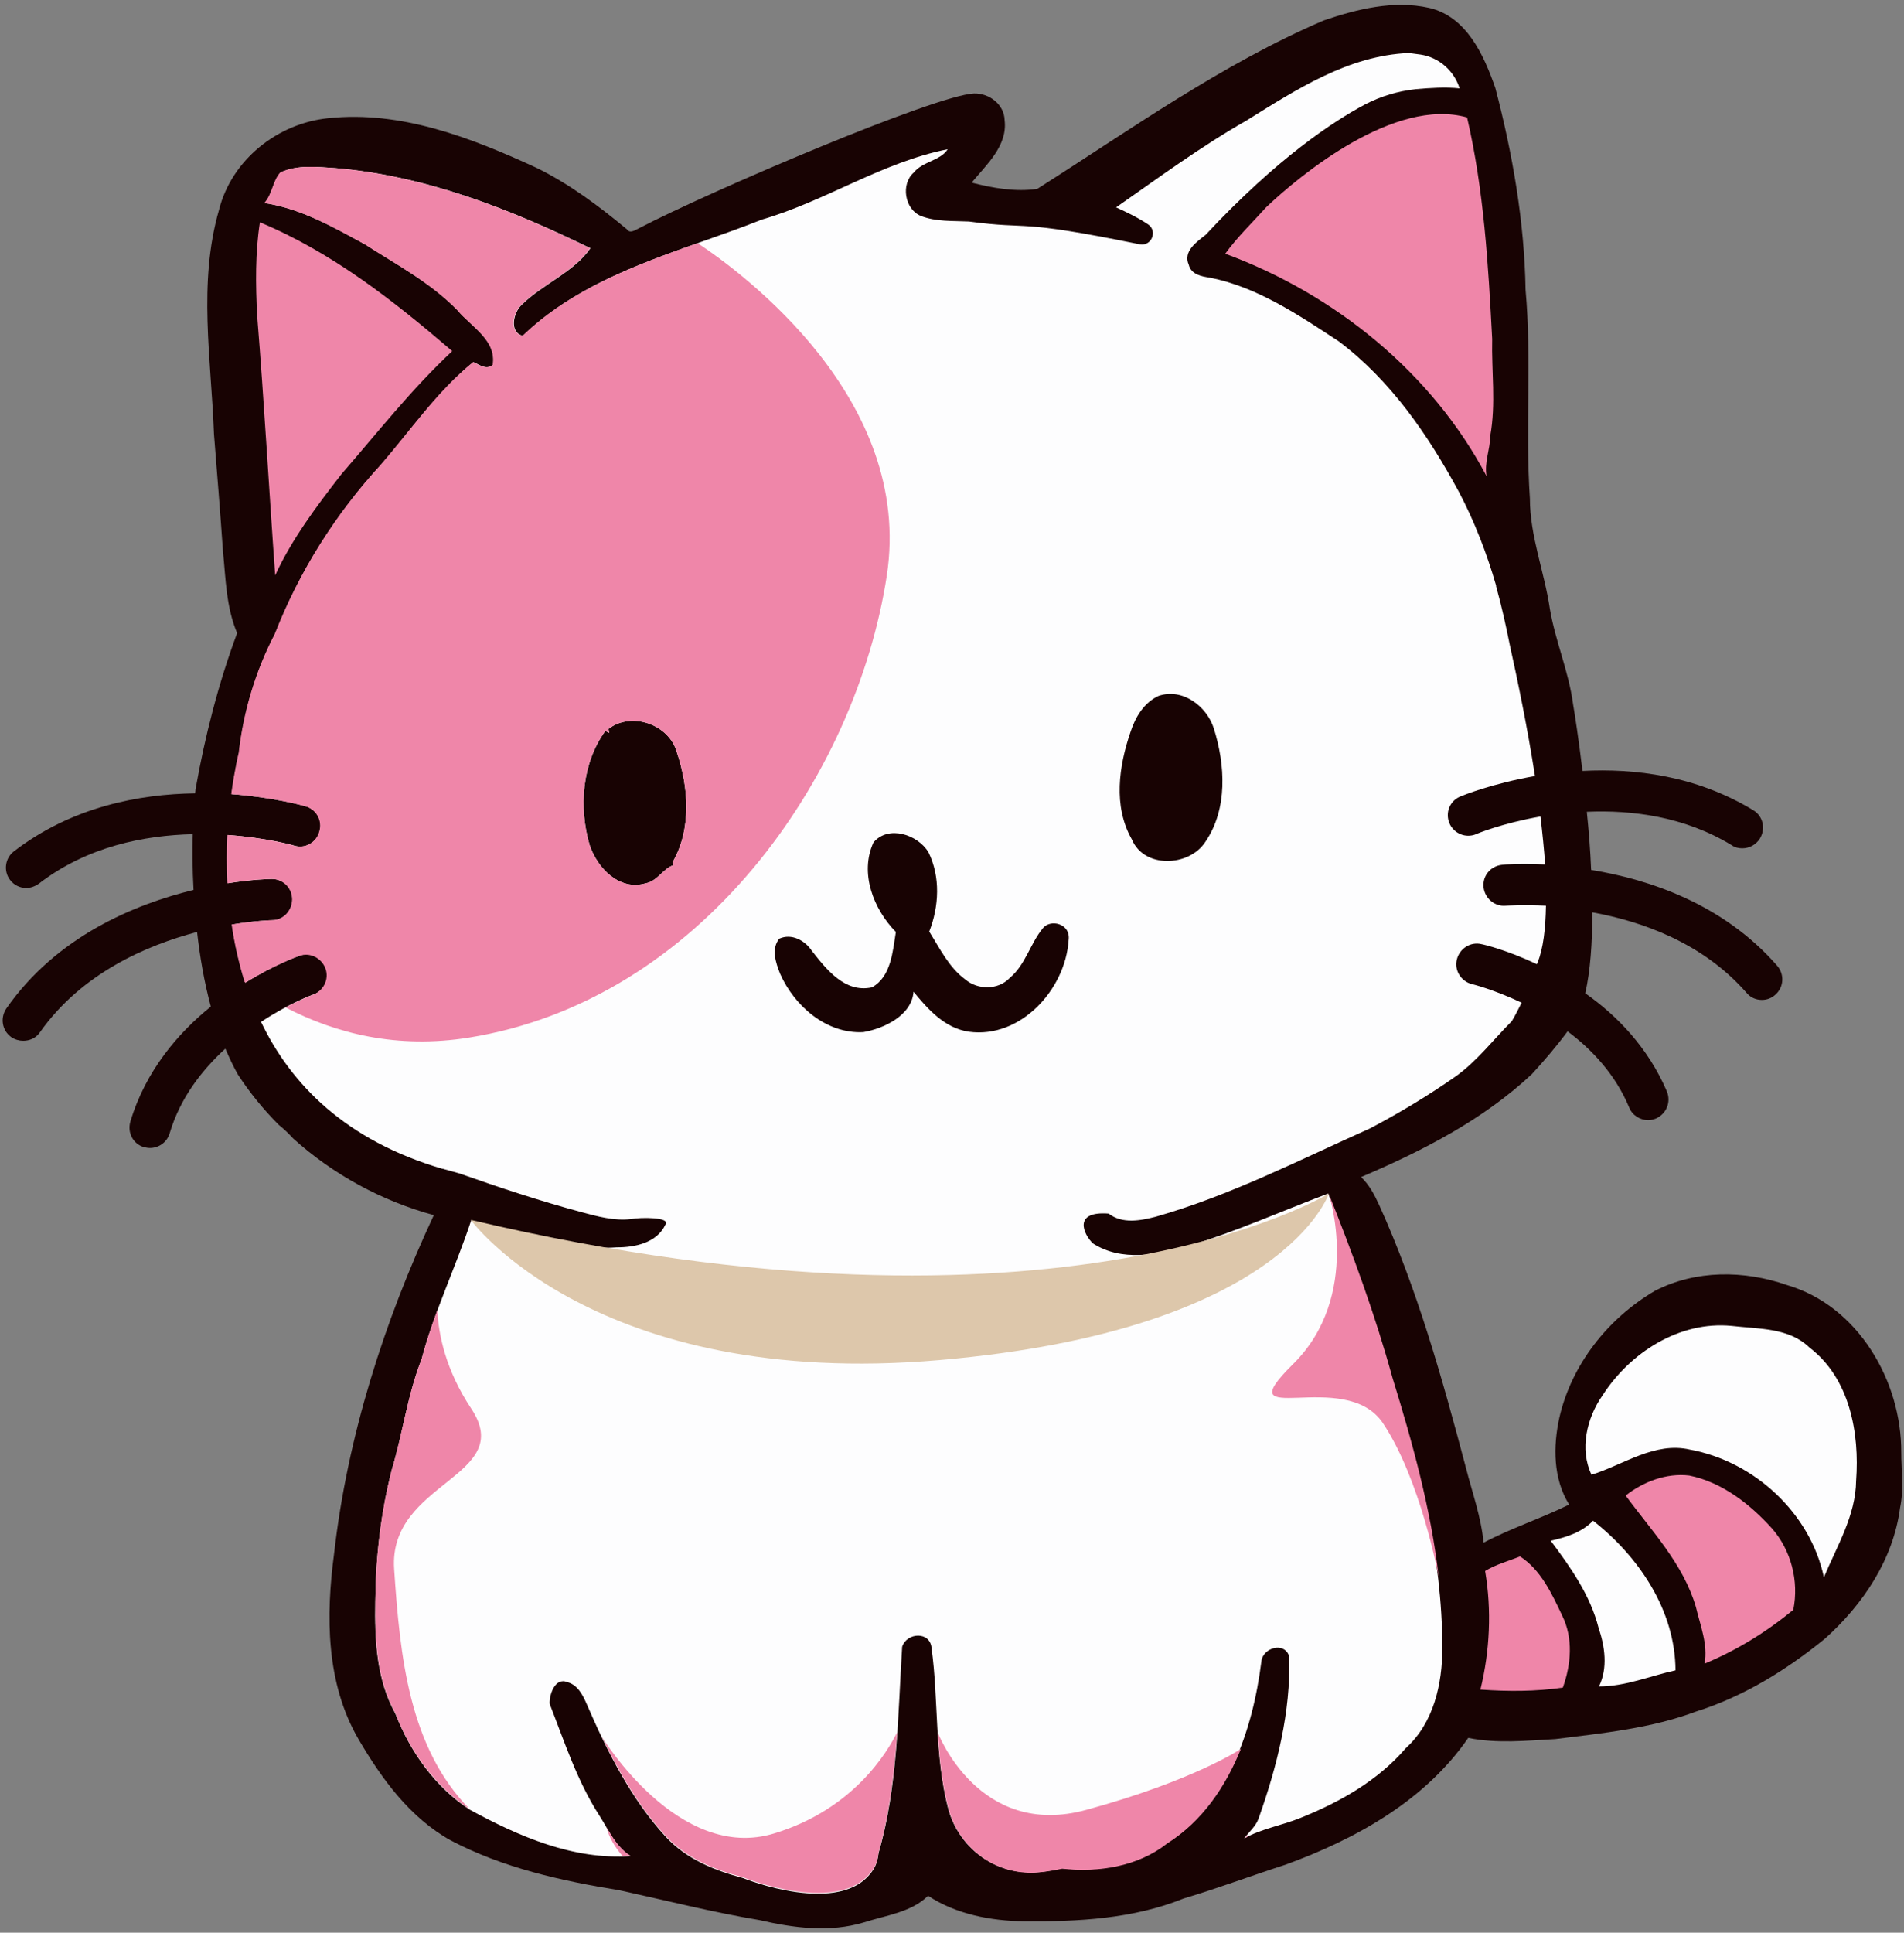
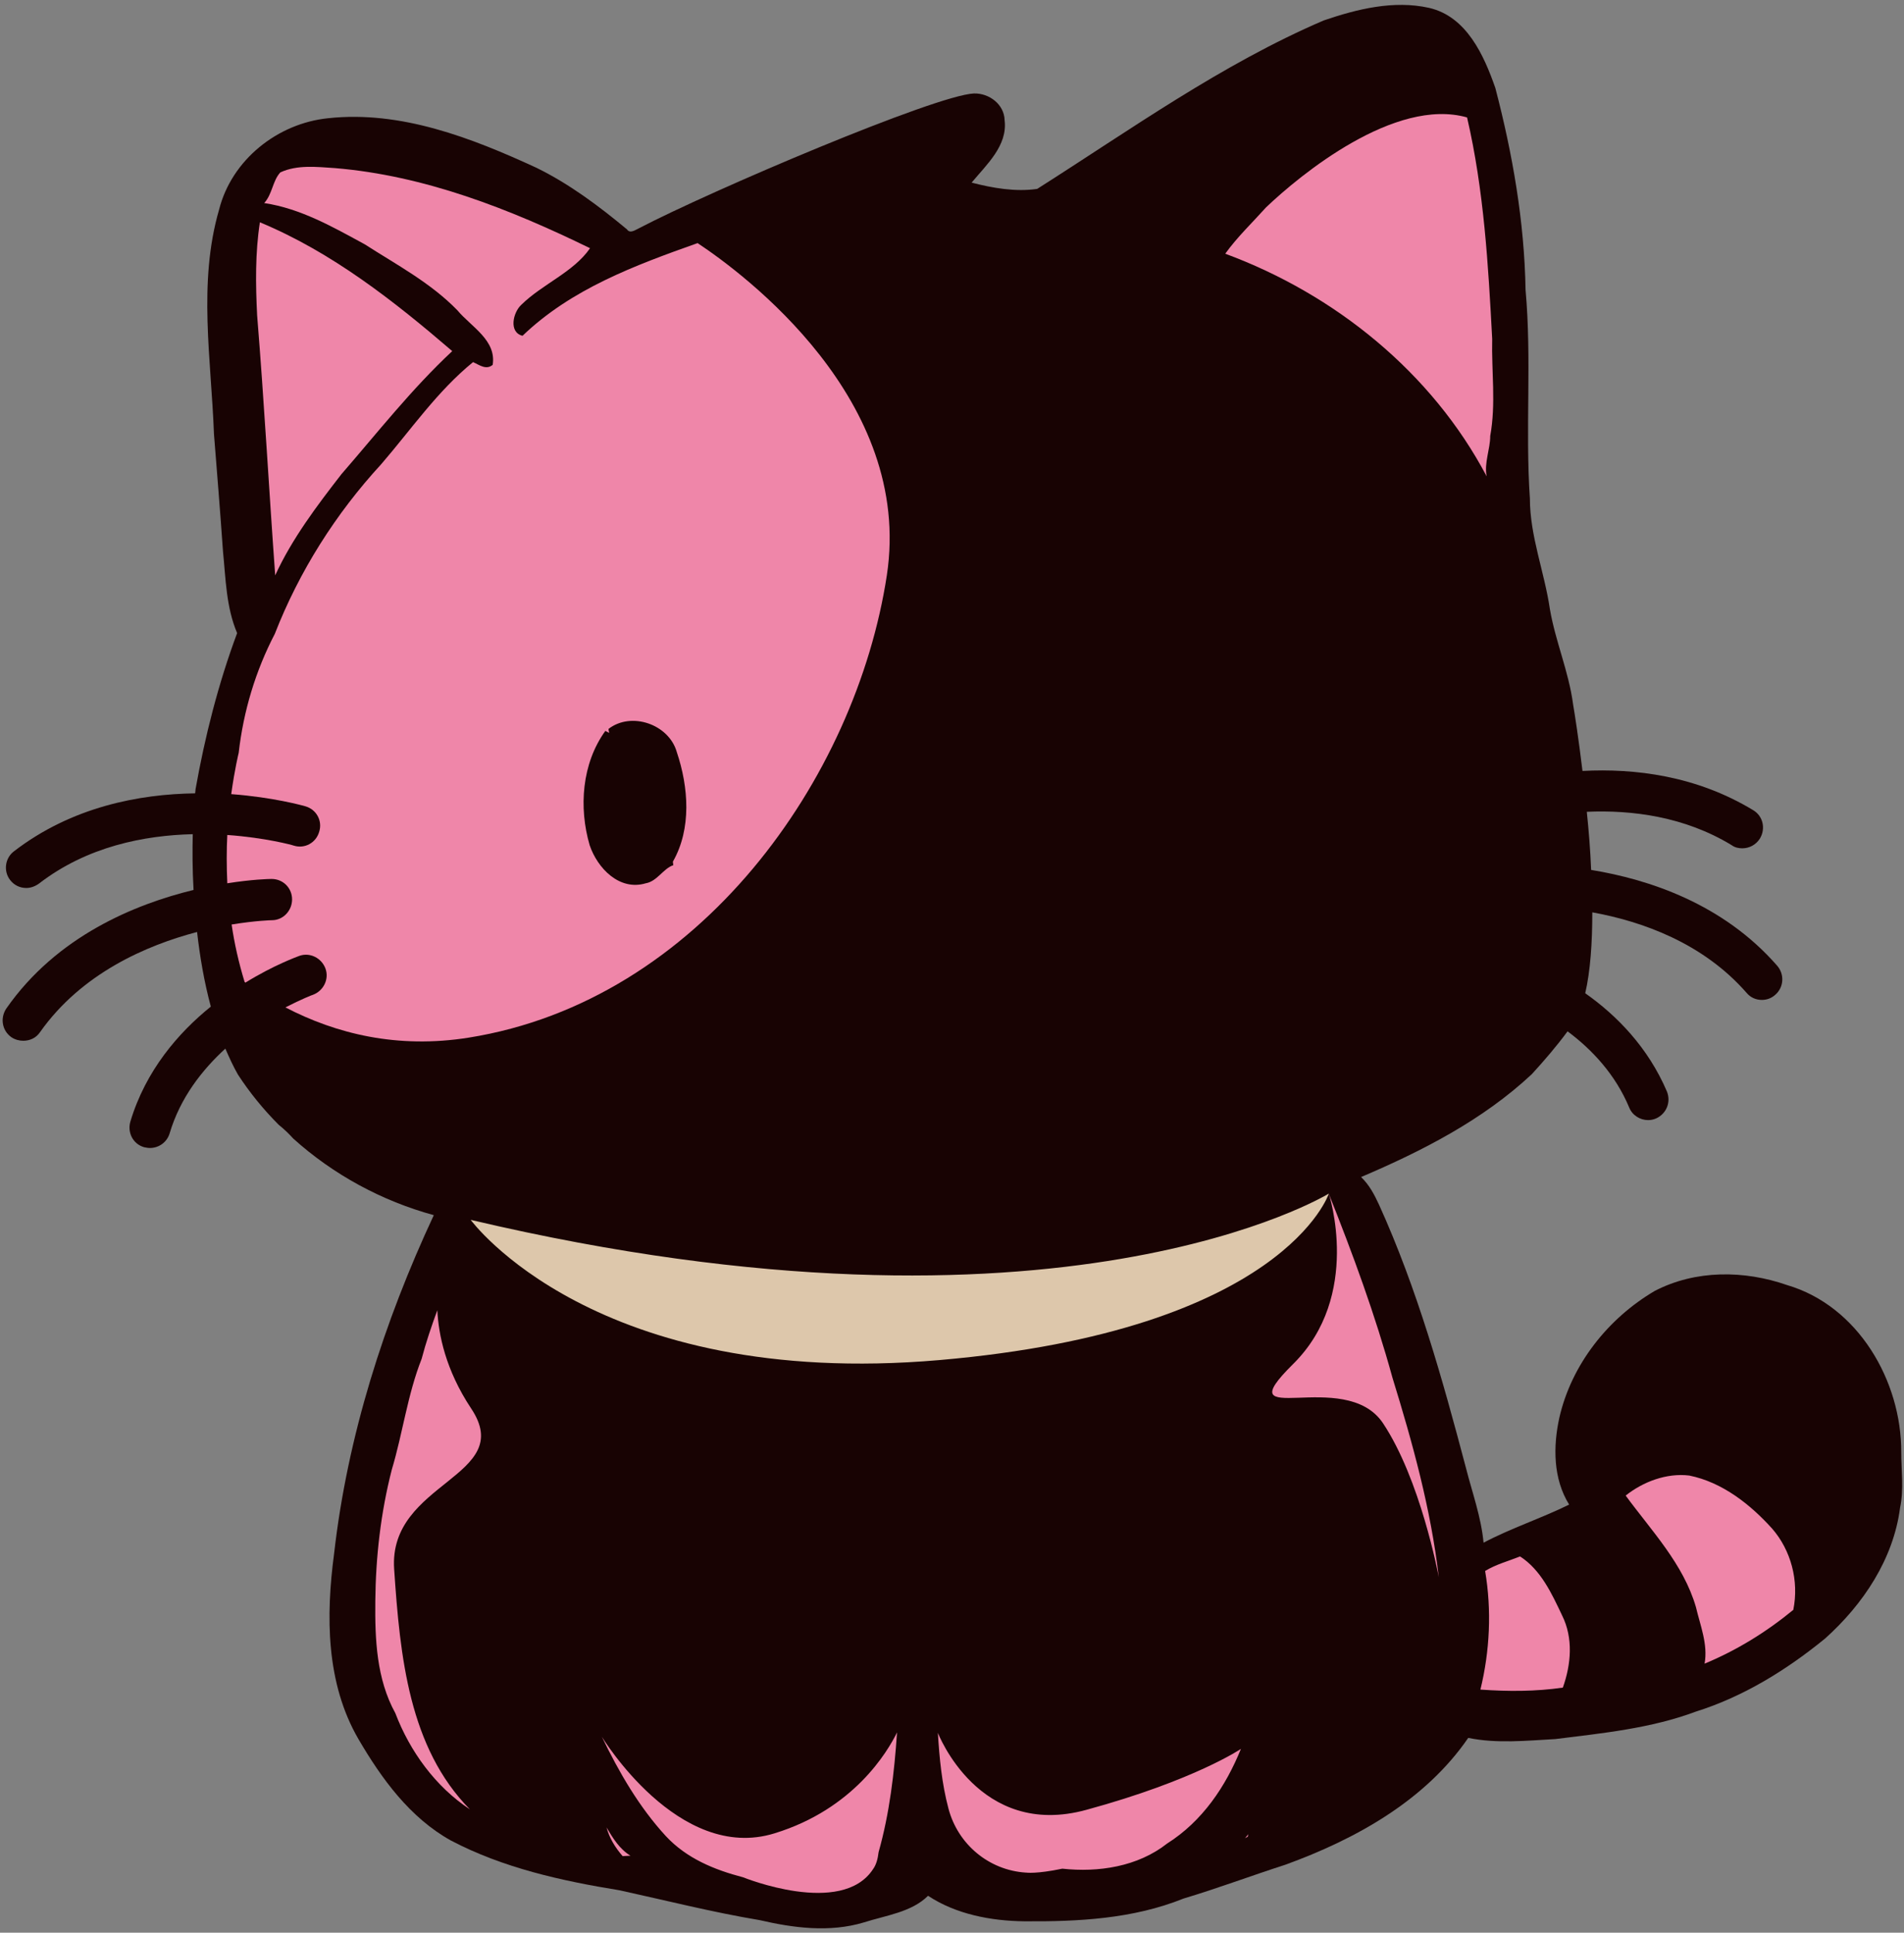
<svg xmlns="http://www.w3.org/2000/svg" fill="#000000" height="492.1" preserveAspectRatio="xMidYMid meet" version="1" viewBox="-0.9 -0.9 485.0 492.1" width="485" zoomAndPan="magnify">
  <rect x="-0.9" y="-0.9" width="485.0" height="492.1" fill="#808080" stroke="none" />
  <g id="change1_1">
    <path d="M483.1,383c-1.7,13.1-9.4,24.6-19.1,33.3c-9.8,8-20.8,14.8-32.9,18.6c-11.5,4.3-23.8,5.5-35.8,7 c-7.4,0.4-14.9,1.2-22.2-0.3c-11,16-28.7,25.8-46.6,32.3c-8.7,2.8-17.2,6-25.9,8.6c-12.9,5.2-26.9,5.9-40.6,5.8 c-8.5-0.1-17.4-1.8-24.5-6.5c-4.2,4.2-10.8,5-16.4,6.8c-8.7,2.6-17.9,1.4-26.5-0.6c-12-2-23.8-5-35.7-7.6 c-14.8-2.4-29.7-5.7-43-12.7c-10.4-5.8-17.6-15.7-23.5-25.8c-8.3-14.3-8.3-31.4-6.2-47.2c3.4-29.9,12.7-59,25.4-86.2 c-13.2-3.6-25.6-10.3-35.8-19.5c-1-1.1-2.2-2.3-3.7-3.5c-3.9-3.9-7.4-8.2-10.4-12.8c-1.2-2.1-2.2-4.3-3.2-6.6 c-5.9,5.4-11.5,12.5-14.2,21.6c-0.7,2.3-2.8,3.7-5,3.7c-0.5,0-1-0.1-1.5-0.2c-2.8-0.8-4.3-3.7-3.5-6.5c3.9-13,12.2-22.6,20.5-29.3 c-1.7-6.3-2.8-12.8-3.5-19c-12.9,3.4-29.4,10.5-40,25.5c-1,1.5-2.6,2.2-4.3,2.2c-1,0-2.1-0.3-3-0.9c-2.4-1.7-2.9-4.9-1.3-7.3 c12.9-18.5,32.9-26.6,47.7-30.2c-0.3-5.3-0.3-10.1-0.2-14.2c-12.3,0.3-26.9,3.1-39.2,12.6c-1,0.7-2.1,1.1-3.2,1.1 c-1.6,0-3.1-0.7-4.1-2c-1.8-2.3-1.3-5.6,0.9-7.3c14.8-11.4,32-14.6,46.2-14.8c0.1-0.7,0.1-1,0.1-1c2.4-13.5,5.8-26.9,10.6-39.8 c-2.8-6.6-2.9-13.8-3.6-20.8c-0.7-10-1.5-19.9-2.3-29.9c-0.7-19-4.1-38.5,1.3-57.1c3.2-12.7,14.9-22,27.8-23.3 c18.5-2,36.5,5,53,12.6c8.4,4.1,16,9.8,23.1,15.7c0.8,1.2,2.2,0.1,3.1-0.3c18.2-9.5,75.5-33.9,85.3-34.3c3.9-0.1,7.7,2.8,7.8,6.8 c0.8,6.5-4.6,11.3-8.4,15.9c5.4,1.4,11.2,2.4,16.7,1.6c23.8-15.1,46.9-31.7,73-42.9c8.5-2.9,17.8-5.2,26.8-3.2 c9.6,2.2,14,12.1,16.9,20.4c4.4,16.8,7.4,34,7.7,51.4c1.6,17.7-0.1,35.4,1.1,53.1c0,9.6,3.7,18.7,5.1,28.2 c1.4,8.2,4.8,15.9,5.9,24.2c0,0,0,0,0,0c0.4,2.3,1.4,8.7,2.4,17c13.3-0.7,29,1.2,43.5,10c2.5,1.5,3.2,4.7,1.7,7.2 c-1,1.6-2.7,2.5-4.5,2.5c-0.9,0-1.9-0.2-2.7-0.8c-12-7.3-25.4-9-36.9-8.5c0.5,4.8,0.9,9.8,1.1,14.8c14.7,2.4,33.6,8.6,47.4,24.4 c1.9,2.2,1.7,5.5-0.5,7.4c-1,0.9-2.2,1.3-3.4,1.3c-1.5,0-2.9-0.6-3.9-1.8c-11.1-12.7-26.6-18.2-39.3-20.5c0,7.8-0.5,15-1.8,20.6 c8.1,5.7,16,13.8,20.8,25c1.1,2.7-0.1,5.7-2.8,6.9c-0.7,0.3-1.4,0.4-2,0.4c-2,0-4-1.2-4.8-3.2c-3.5-8.4-9.5-14.8-15.7-19.4 c-2.8,3.8-5.9,7.4-9.1,10.9c-12.5,11.7-28,19.6-43.5,26.2c2.1,2,3.4,4.5,4.6,7.1c9.7,21.4,16.1,44.2,22.1,66.9 c1.6,6.3,3.9,12.6,4.5,19.1c7-3.7,14.7-6.2,21.8-9.7c-4.1-6.6-4.1-14.8-2.5-22.1c3.1-13.6,12.4-25.3,24.3-32.3 c10.4-5.4,22.8-5.3,33.7-1.5c18.1,5.3,29.2,24.4,29.1,42.7C483.4,373.4,484.1,378.3,483.1,383z" fill="#180303" />
  </g>
  <g id="change2_1">
    <path d="M321.6,51.9c-3.5,3.9-7.3,7.5-10.4,11.8c27.9,10.3,52.6,30.2,66.6,56.7c-0.7-3.4,0.9-6.9,0.9-10.3 c1.5-8.2,0.3-16.5,0.5-24.7c-1-18.9-2.1-37.9-6.4-56.4C354.4,23.8,330.3,43.6,321.6,51.9z M64.6,79.4c1.8,22.1,3,44.2,4.6,66.2 c4.2-9.2,10.6-17.7,16.9-25.8c9.2-10.6,17.9-21.7,28.2-31.3c-14.9-12.8-30.7-25.2-49-32.8C64.1,63.5,64.2,71.5,64.6,79.4z" fill="#ef86a9" />
  </g>
  <g id="change3_1">
-     <path d="M425.9,424.4c-0.1-15.3-9.3-28.9-21-38.1c-2.9,3-6.8,4.2-10.8,5.1c5.1,6.8,10.1,13.9,12.2,22.2 c1.6,4.7,2.4,10.2,0.1,14.9C413.2,428.5,419.5,425.8,425.9,424.4z M460,342.2c-5.2-5.1-13-4.7-19.8-5.5 c-13.3-1.3-25.9,6.8-32.9,17.7c-4,5.7-5.9,13.7-2.8,20.2c8.1-2.5,16.1-8.5,25.1-6.4c16.3,3,30.6,16.1,34.1,32.5 c3.3-7.9,8.1-15.7,8.2-24.6C472.8,364,470.3,350,460,342.2z M382.7,229.7c-2.9,0.3-5.4-1.9-5.7-4.7c-0.3-2.9,1.8-5.4,4.7-5.7 c0.5-0.1,4.7-0.4,11-0.1c-0.3-3.9-0.7-8-1.2-12.2c-9.7,1.7-16.3,4.4-16.4,4.5c-2.7,1.1-5.7-0.2-6.8-2.8c-1.1-2.7,0.1-5.7,2.8-6.8 c0.7-0.3,8.1-3.3,19-5.2c-1.9-12.2-4.4-24.3-6.4-33.3c-1-5-2.1-10-3.5-15c0-0.1,0-0.2,0-0.2l0,0c-2.4-8.3-5.5-16.3-9.5-23.9 c-7.8-14.4-17.3-28.3-30.6-38.3c-10.2-6.7-20.7-13.8-32.8-16.2c-2.1-0.3-4.8-0.8-5.4-3.3c-1.5-3.4,2-5.8,4.3-7.6 c18.4-19.7,32.7-29,40.6-33.2c4-2.1,8.4-3.4,12.9-3.9c3.4-0.3,7.7-0.6,11.2-0.2c-1.4-4.5-5.3-7.9-9.9-8.6c-1-0.1-2-0.3-3-0.4 c-15.4,0.6-28.7,9.3-41.4,17.2c-11.6,6.6-22.3,14.5-33.2,22.1c2.2,1,5.4,2.5,8.1,4.3c2.6,1.7,0.9,5.7-2.1,5.1 c-32.3-6.6-27.1-3.6-43.5-5.8c-4.1-0.2-8.3,0.1-12.2-1.4c-4.2-1.7-5.2-8.2-1.8-11.1c2.2-2.8,6.8-3,8.6-5.9 c-16.7,3.3-31.1,13.2-47.3,17.9c-20.9,8.3-44.2,13.5-60.9,29.6c-3.6-0.9-2.4-6-0.3-7.9c5.4-5.3,13.3-8.3,17.5-14.4 c-20.5-10-42.1-18.5-65-20.4c-4.6-0.3-9.6-0.9-13.9,1.1c-2,2.2-2,5.5-4.1,7.8c9.3,1.4,17.5,6.1,25.6,10.5 c8.1,5.2,16.8,9.8,23.6,16.8c3.5,4.2,10,7.6,9,13.9c-1.7,1.4-3.4,0-5-0.7c-9.1,7.4-15.8,17.2-23.4,26 c-11.6,12.6-20.9,27.3-27.1,43.2c-4.9,9.4-8,19.7-9.2,30.3c0,0-1,4-1.9,10.5c10.7,0.8,18.2,2.9,18.9,3.1c2.8,0.8,4.4,3.7,3.5,6.5 c-0.8,2.8-3.7,4.4-6.5,3.5c-0.2-0.1-7.1-2-16.9-2.7c-0.2,3.8-0.2,7.9,0,12.3c6.3-1,10.6-1.1,11.2-1.1c0,0,0.1,0,0.1,0 c2.9,0,5.2,2.3,5.2,5.2c0,2.9-2.3,5.3-5.1,5.3c-0.2,0-4.2,0.1-10.3,1.1c0.7,4.9,1.8,9.9,3.4,14.8c7.4-4.6,13.3-6.7,13.9-6.9 c2.7-1,5.7,0.5,6.7,3.2c1,2.7-0.5,5.7-3.2,6.7c-0.1,0-6.2,2.2-13.4,7c7.6,15.9,21.6,30.2,46.2,37.4c0,0,0.1,0,0.1,0 c1.4,0.4,2.8,0.8,4.3,1.2c10.2,3.6,20.5,7,30.9,9.8c4.1,1.1,8.4,2.3,12.7,1.8c2.6-0.5,10.2-0.5,8.8,1.4c-2.2,4.7-7.8,5.8-12.4,5.8 c-12.8,0.9-24.9-4-37.1-6.8c-3.9,11.8-9.4,23.2-12.6,35.3c-3.6,9.1-4.8,18.9-7.6,28.2c-2.8,11-4.1,22.2-4.2,33.5 c-0.2,9.7,0.3,19.9,5.1,28.5c3.8,9.8,10.2,18.8,19,24.5c12.5,6.8,26.3,12.8,40.9,11.8c-3.8-2.4-5.6-6.7-7.9-10.3 c-5.7-8.8-8.9-18.8-12.7-28.5c-0.1-2.3,1.4-6.8,4.5-5.5c2.7,0.7,4,3.4,5,5.7c5.2,12,11.2,24,20.1,33.7c5.3,5.7,12.3,8.5,19.7,10.5 c0,0,0,0,0,0s25.1,10.2,33.1-2.1c0.8-1.2,1.2-2.6,1.4-4.3c4.9-16.9,4.9-35,6-52.5c1.2-3.7,7.2-4,7.5,0.4c1.8,13.1,0.7,27.2,4.2,40.7 c2.4,9.1,10.3,15.8,19.7,16.3c0,0,0.1,0,0.1,0c0,0,2.6,0.5,9.2-1c9.2,1,19.2-0.5,26.7-6.4c15.6-9.9,21.9-28.8,24.1-46.2 c0.3-3.6,6-5.2,7.1-1.3c0.4,14.1-3.1,28-7.8,41.2c-0.7,2-2.4,3.4-3.7,5.1c4.5-2.5,9.6-3.3,14.3-5.2c10-4,19.8-9.5,26.9-17.8 c7.1-6.4,9.3-16.3,9.3-25.5c0-23.5-6-46.6-12.9-68.9c-4.4-15.9-10.1-31.4-16.2-46.8c-11.9,4.5-23.5,9.7-35.7,13.4 c-7.8,2.2-16.9,4-24.2-0.7c-2.4-2.3-5.2-8.3,4-7.6c3.5,2.7,8.1,1.8,12,0.8c19-5.4,36.7-14.5,54.6-22.5c7.6-4,14.9-8.4,21.9-13.3 c5.4-3.9,9.5-9.3,14.2-14c0.9-1.5,1.7-3.1,2.5-4.7c-7-3.3-12.4-4.7-12.6-4.7c-2.8-0.7-4.6-3.5-3.9-6.3c0.7-2.8,3.5-4.6,6.3-3.9 c0.6,0.1,6.5,1.5,14.1,5.1c0.1-0.2,0.1-0.4,0.2-0.5c1.4-3.5,2-8.5,2.1-14.4C386.9,229.4,382.9,229.7,382.7,229.7z M170.6,219.4 c-2.5,0.8-4.1,4.1-7,4.6c-6.7,2-12.3-3.8-14.3-9.7c-2.8-9.6-2-20.8,4-29.1c0.2,0.1,0.7,0.4,1,0.5c-0.1-0.3-0.2-0.8-0.2-1 c5.8-4.5,15.4-1.2,17.4,5.9c3,8.9,3.8,19.5-1,27.9C170.5,218.7,170.6,219.1,170.6,219.4z M271.3,238.5 c-0.8,12.5-12.2,25.1-25.4,23.3c-6.2-0.9-10.5-5.8-14.1-10.2c-0.4,6-7.5,9.4-12.8,10.3c-9.4,0.5-17.6-6.7-21.2-14.9 c-1.1-2.8-2.3-6.3-0.2-8.9c3.1-1.4,6.5,0.4,8.3,3.1c3.7,4.7,8.4,10.8,15.3,9.3c4.9-2.7,5.3-9.2,6.1-14.1c-5.7-5.8-9.3-15-5.7-22.8 c3.8-4.5,11.3-2,14,2.5c3.1,6.3,2.7,13.8,0.2,20.2c2.7,4.3,5,9.1,9.2,12.2c3.2,2.7,8.4,2.7,11.3-0.4c4-3.3,5.2-8.7,8.4-12.6 C266.6,233,271.9,234.2,271.3,238.5z M306.1,213.5c-4.1,6.3-15.6,6.8-18.7-0.7c-4.8-8.4-3.3-18.7-0.3-27.4c1.2-3.7,3.4-7.4,7.1-9.1 c6.1-2.1,12.3,2.6,14.1,8.3C311.2,193.8,311.9,205.1,306.1,213.5z" fill="#fdfdfe" />
-   </g>
+     </g>
  <g id="change4_1">
    <path d="M337.6,303c0,0-11.4,34.8-99.2,42.4c-87.8,7.6-119.4-35.7-119.4-35.7C269.2,345.1,337.6,303,337.6,303z" fill="#ddc7ab" />
  </g>
  <g id="change5_1">
    <path d="M397,410.4c-2.6-5.5-5.4-11.6-10.7-15c-3,1.2-6.1,2-8.9,3.7c1.7,10,1.2,20.4-1.2,30.2c7,0.5,14.1,0.5,21-0.5 C399.3,422.9,399.9,416.2,397,410.4z M450.5,388.3c-5.6-6.2-12.7-11.8-21.1-13.5c-5.8-0.7-11.8,1.6-16.2,5.1 c6.6,9,14.7,17.4,17.9,28.4c1.1,4.7,3.1,9.5,2.2,14.4c8.2-3.4,15.8-8.1,22.6-13.7C457.4,401.6,455.3,393.8,450.5,388.3z M225,145.6 c6.8-44.7-36.3-76.7-48.2-84.6c-16.1,5.7-32.2,11.7-44.6,23.6c-3.6-0.9-2.4-6-0.3-7.9c5.4-5.3,13.3-8.3,17.5-14.4 c-20.5-10-42.1-18.5-65-20.4c-4.6-0.3-9.6-0.9-13.9,1.1c-2,2.2-2,5.5-4.1,7.8c9.3,1.4,17.5,6.1,25.6,10.5 c8.1,5.2,16.8,9.8,23.6,16.8c3.5,4.2,10,7.6,9,13.9c-1.7,1.4-3.4,0-5-0.7c-9.1,7.4-15.8,17.2-23.4,26 c-11.6,12.6-20.9,27.3-27.1,43.2c-4.9,9.4-8,19.7-9.2,30.3c0,0-1,4-1.9,10.5c10.7,0.8,18.2,2.9,18.9,3.1c2.8,0.8,4.4,3.7,3.5,6.5 c-0.8,2.8-3.7,4.4-6.5,3.5c-0.2-0.1-7.1-2-16.9-2.7c-0.2,3.8-0.2,7.9,0,12.3c6.3-1,10.6-1.1,11.2-1.1c0,0,0.1,0,0.1,0 c2.9,0,5.2,2.3,5.2,5.2c0,2.9-2.3,5.3-5.1,5.3c-0.2,0-4.2,0.1-10.3,1.1c0.7,4.8,1.8,9.7,3.3,14.6c0.1,0.1,0.1,0.1,0.2,0.2 c7.3-4.5,13.2-6.6,13.7-6.8c2.7-1,5.7,0.5,6.7,3.2c1,2.7-0.5,5.7-3.2,6.7c-0.1,0-2.9,1.1-7,3.2c12.9,6.7,28.5,10.6,46.7,7.7 C177.3,253.9,217.1,197.3,225,145.6z M170.6,219.4c-2.5,0.8-4.1,4.1-7,4.6c-6.7,2-12.3-3.8-14.3-9.7c-2.8-9.6-2-20.8,4-29.1 c0.2,0.1,0.7,0.4,1,0.5c-0.1-0.3-0.2-0.8-0.2-1c5.8-4.5,15.4-1.2,17.4,5.9c3,8.9,3.8,19.5-1,27.9 C170.5,218.7,170.6,219.1,170.6,219.4z M99.5,398.6c1.5,22.4,3.8,45.5,19.3,61.2c-8.8-5.8-15.3-14.8-19-24.5 c-4.8-8.7-5.2-18.8-5.1-28.5c0.1-11.3,1.4-22.6,4.2-33.5c2.8-9.3,4-19.1,7.6-28.2c1.1-4.2,2.5-8.3,4-12.4c0.3,6.2,2.1,15.2,8.6,25 C130.8,375.2,98,376.3,99.5,398.6z M227.6,440.2c-0.7,10.3-1.9,20.6-4.7,30.5c-0.2,1.7-0.6,3.2-1.4,4.3c-8,12.3-33.1,2.1-33.1,2.1 s0,0,0,0c-7.3-1.9-14.4-4.8-19.7-10.5c-6.8-7.4-11.9-16.2-16.3-25.3c0,0,19.5,32.2,44,24.6C216.6,459.7,225.2,445.1,227.6,440.2z M153.6,464.4c1.6,2.7,3.3,5.5,6.1,7.2c-0.7,0-1.3,0.1-2,0.1C155.7,469.4,154.3,467,153.6,464.4z M296.4,468.5 c-7.5,5.9-17.5,7.4-26.7,6.4c-6.7,1.4-9.2,1-9.2,1c0,0-0.1,0-0.1,0c-9.4-0.6-17.3-7.2-19.7-16.3c-1.7-6.4-2.3-12.8-2.7-19.3 c0,0,10.4,27.2,37.9,19.6c27.5-7.5,39.3-15.5,39.3-15.5C311.3,454,305.4,462.8,296.4,468.5z M317.1,466.1c-0.1,0.2-0.1,0.5-0.2,0.7 c-0.2,0.1-0.5,0.2-0.7,0.4C316.5,466.8,316.8,466.5,317.1,466.1z M365.6,400.7c-0.2-1-4.7-24.9-14.2-39.2 c-9.7-14.6-40.5,2.3-22.9-15.1c17.6-17.4,9.1-43.3,9.1-43.3c6.1,15.3,11.8,30.8,16.2,46.8C358.9,366.4,363.6,383.4,365.6,400.7z" fill="#ef86a9" />
  </g>
</svg>